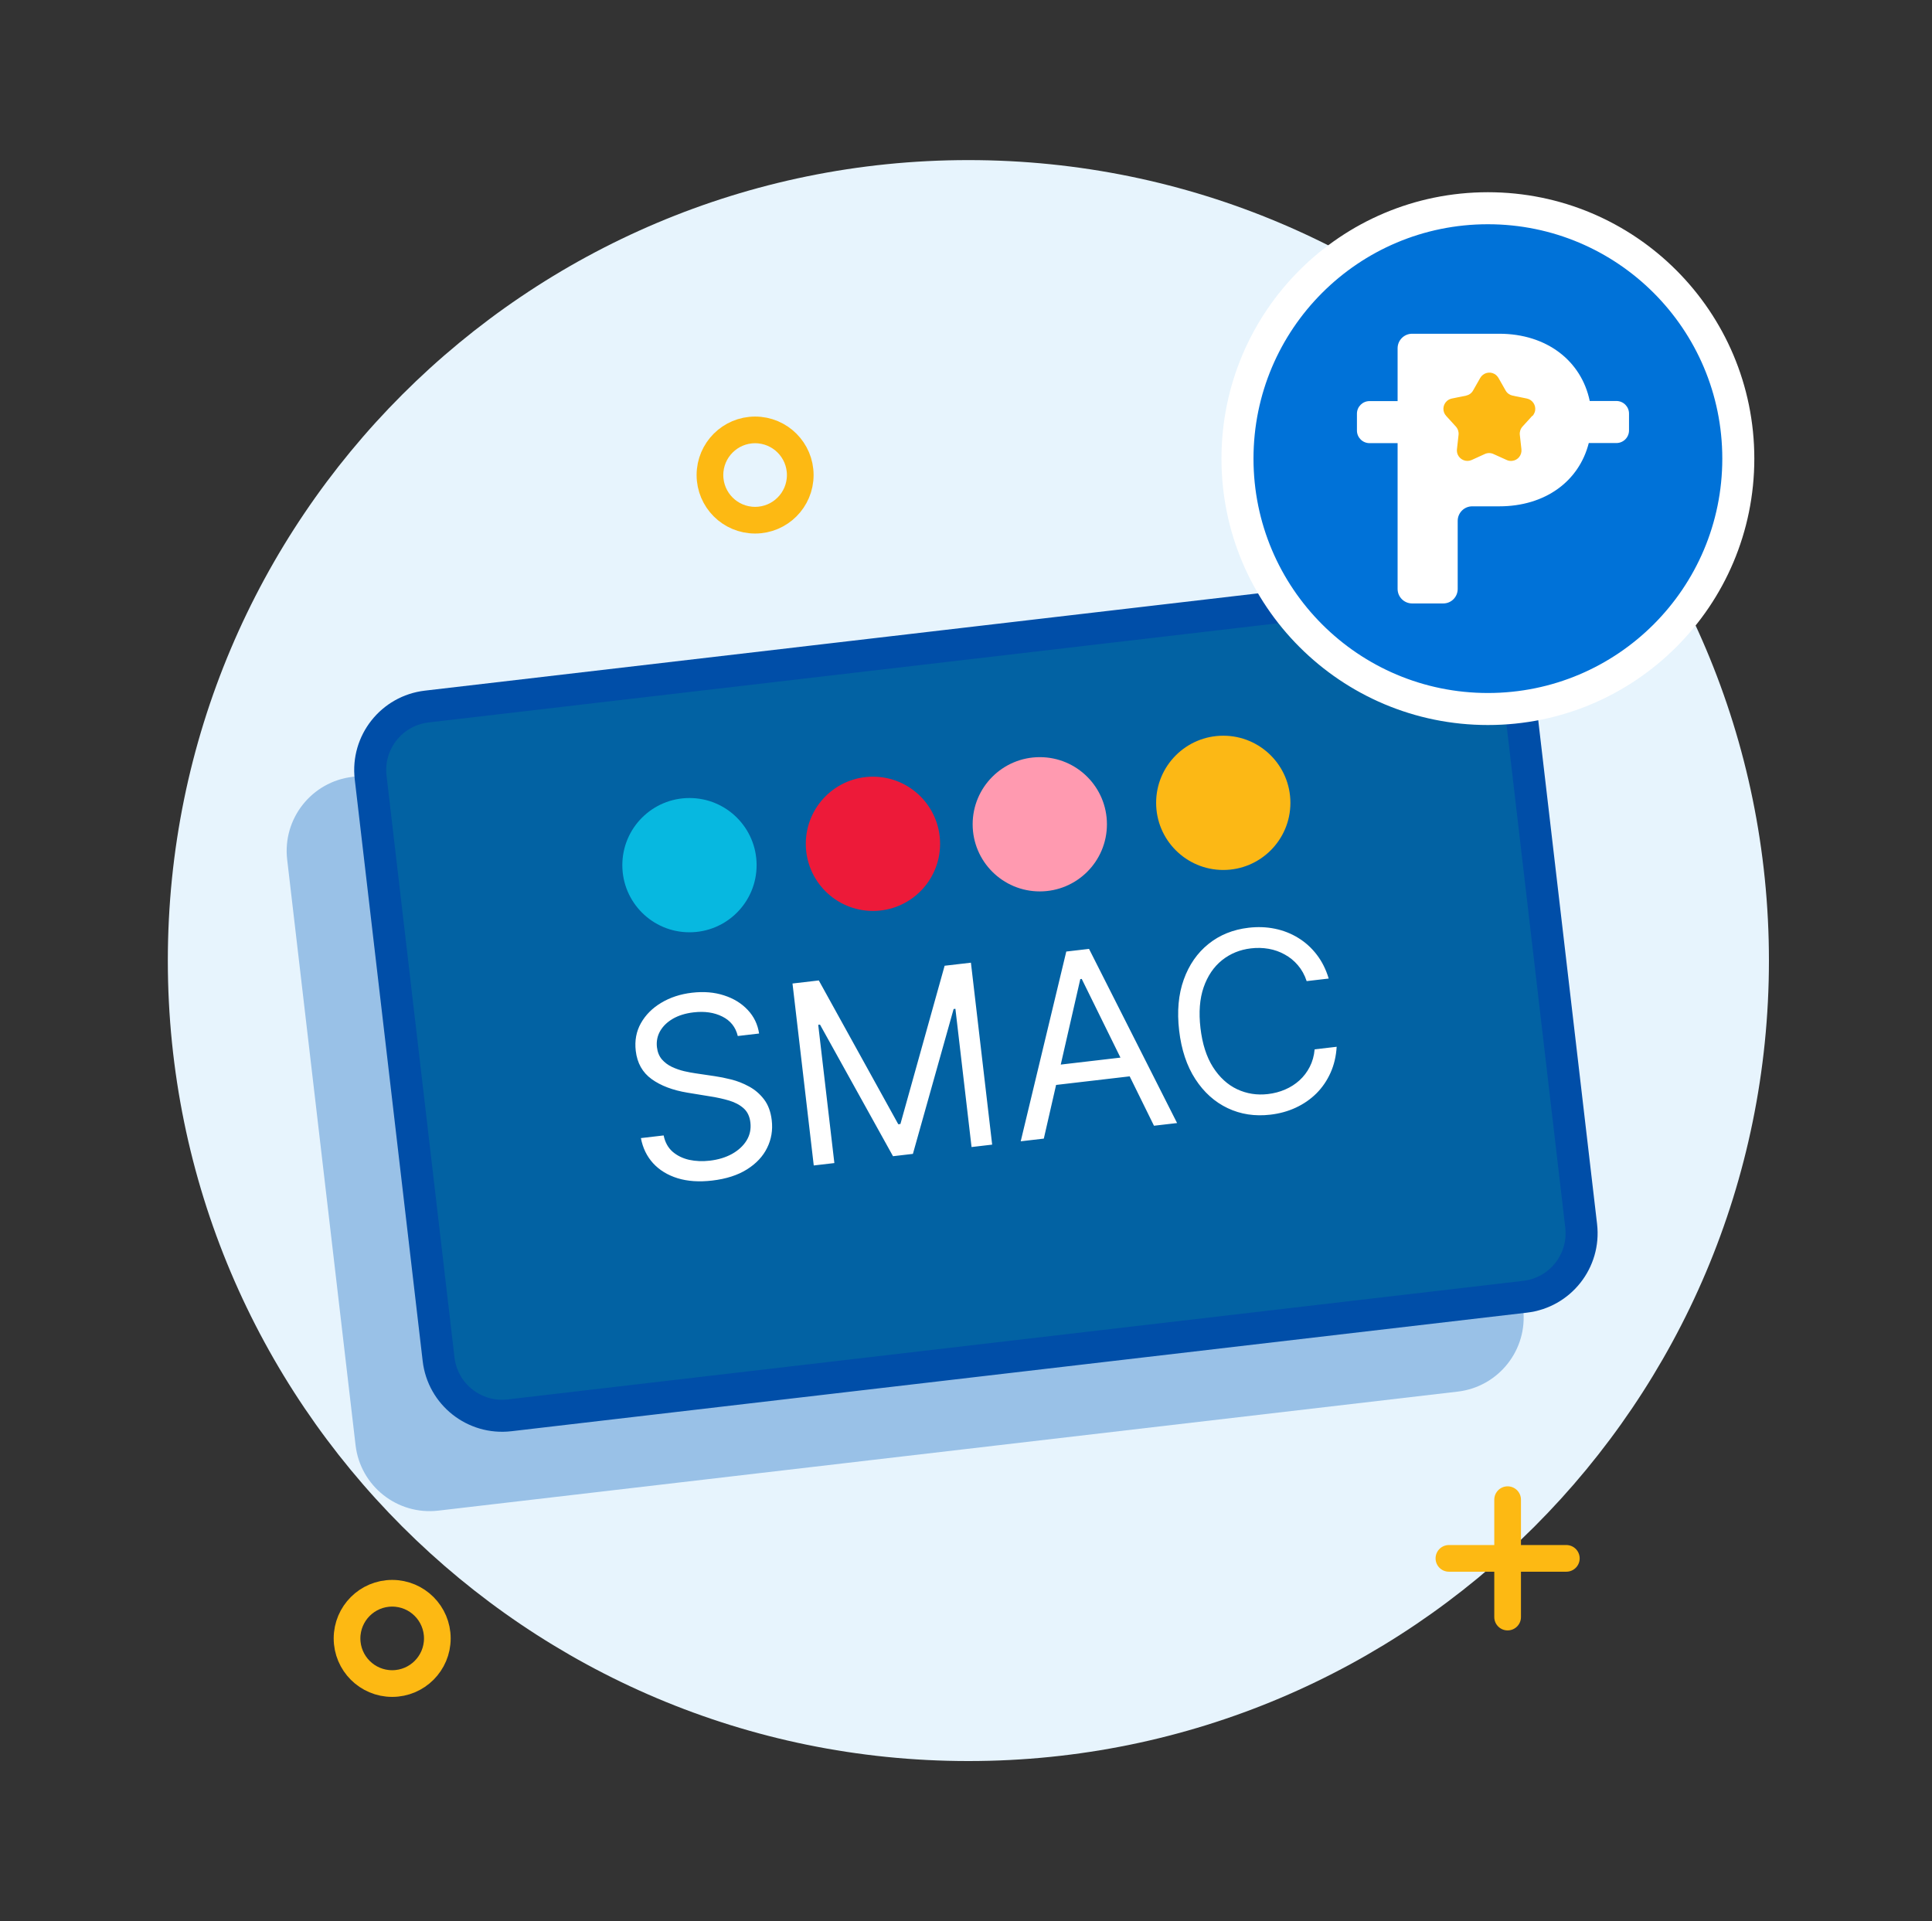
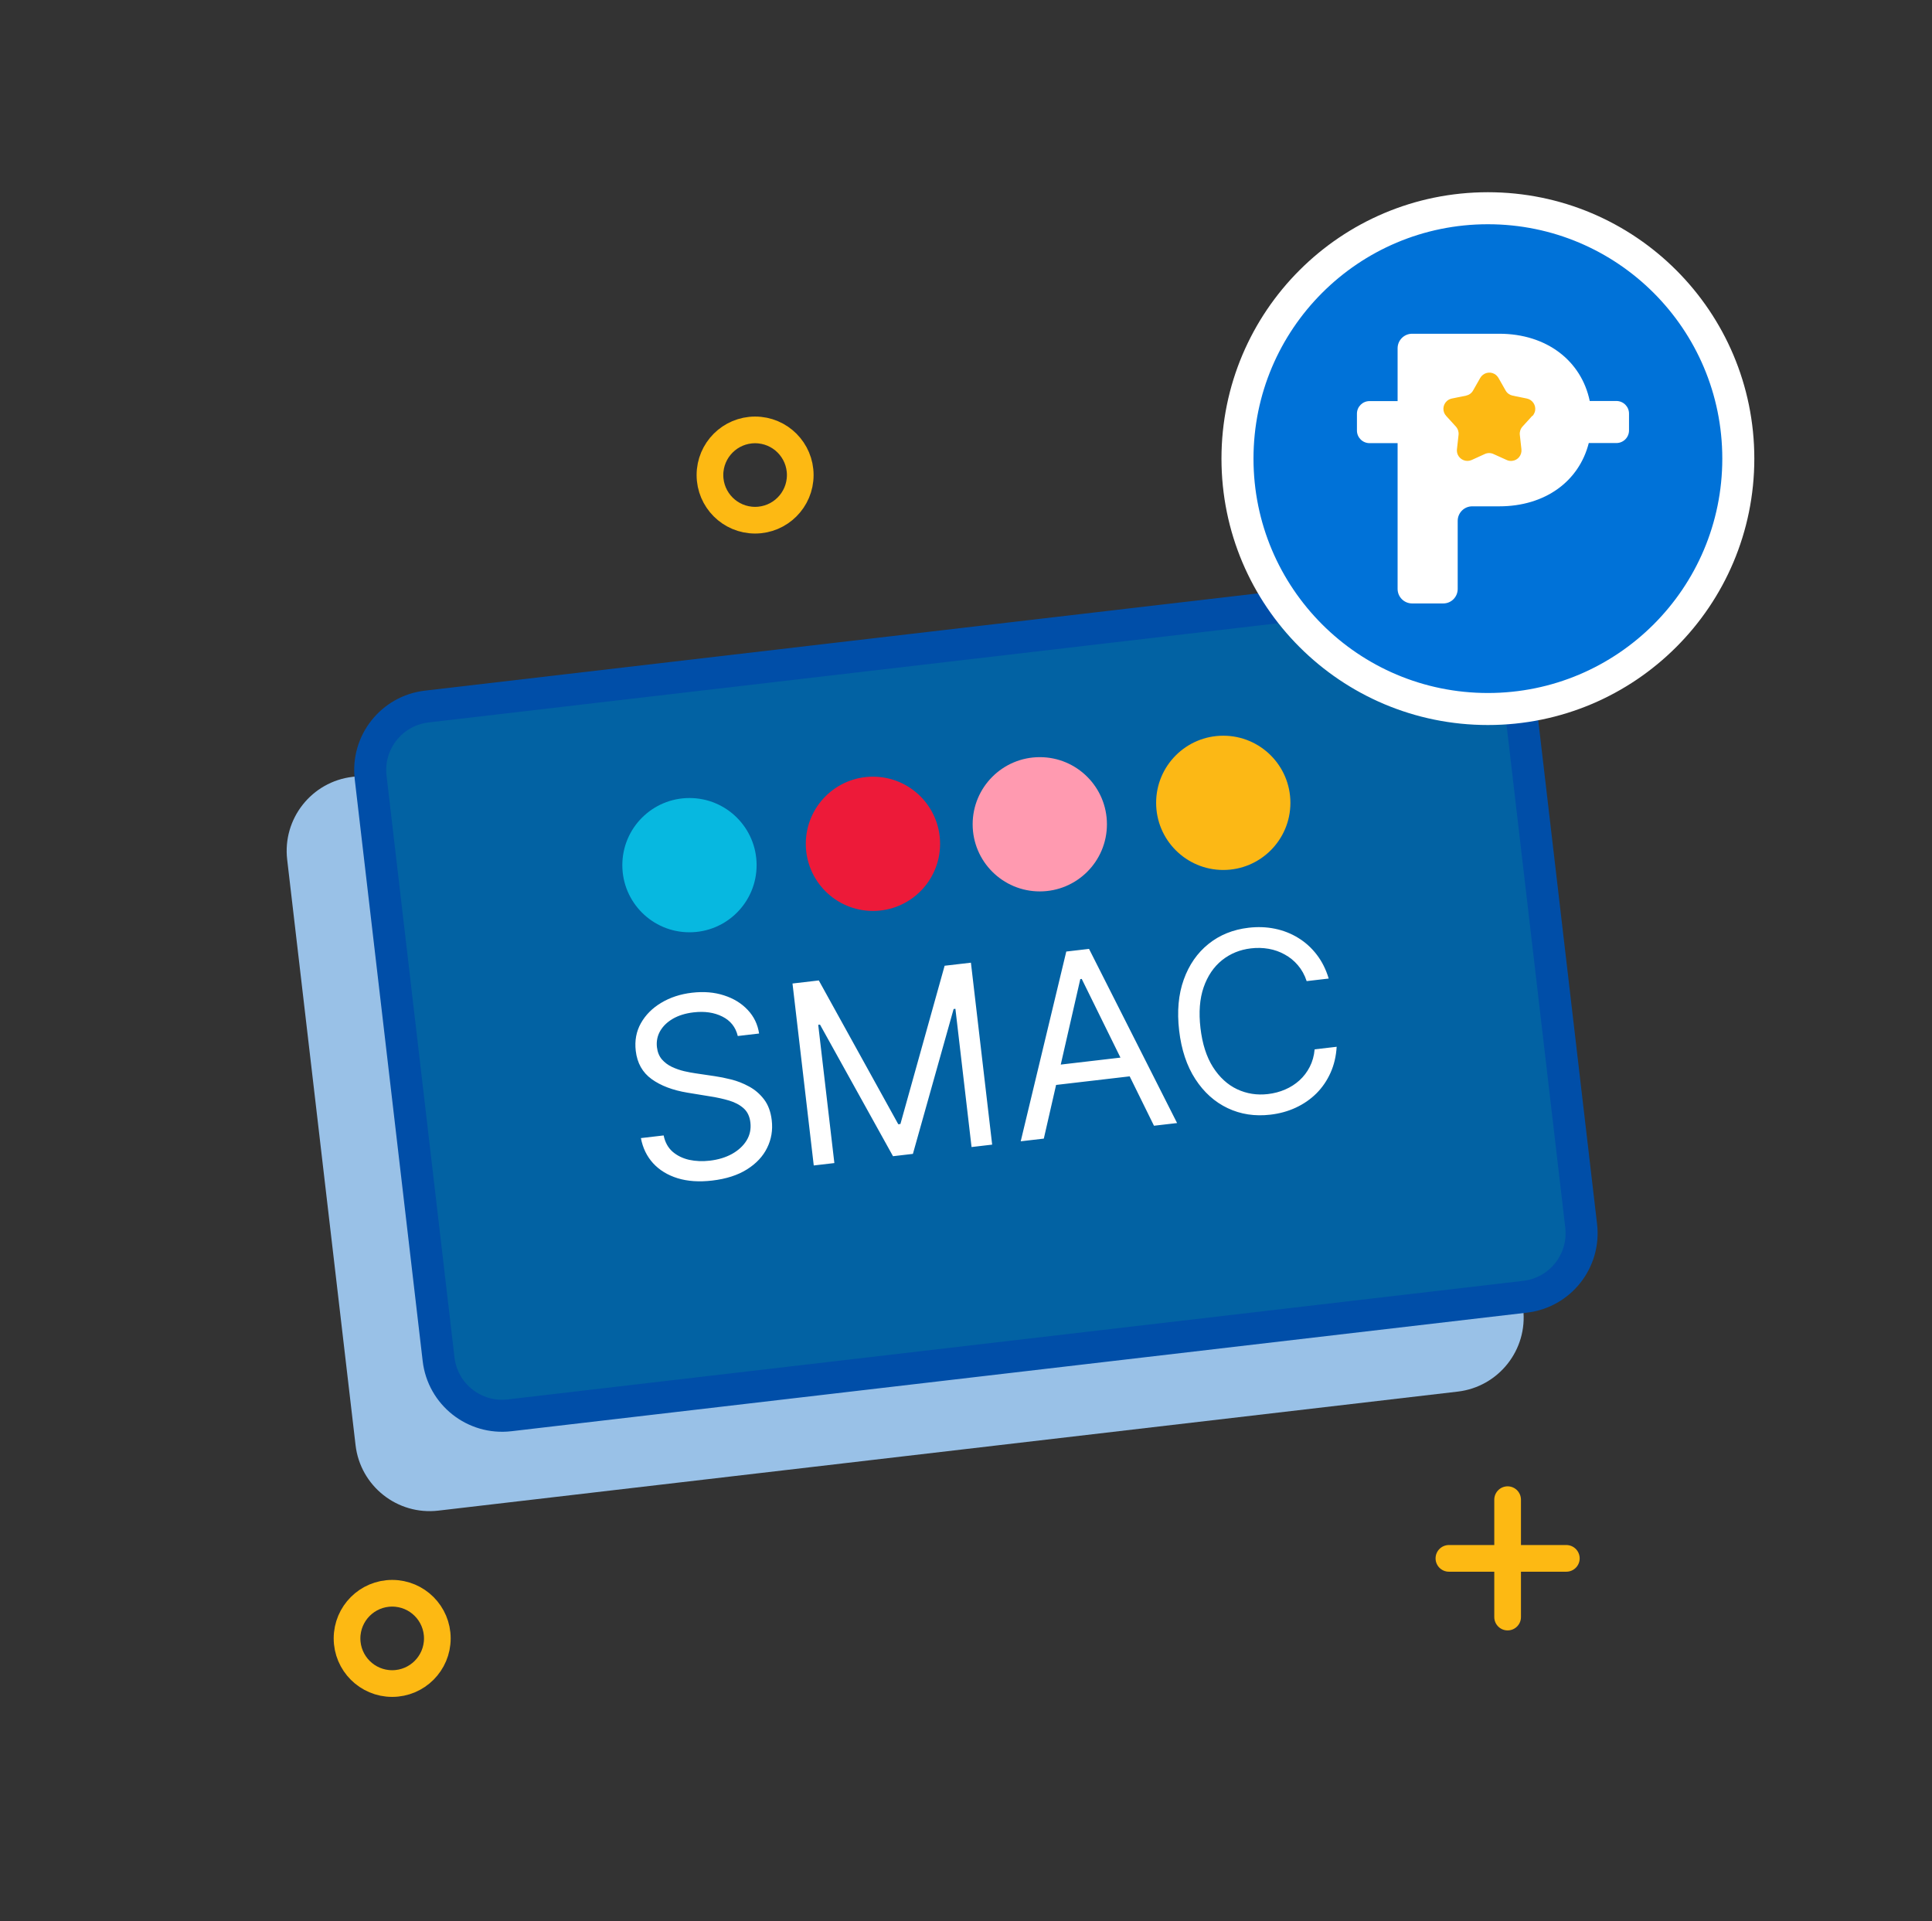
<svg xmlns="http://www.w3.org/2000/svg" width="181" height="180" viewBox="0 0 181 180" fill="none">
  <rect x="0" y="0" width="181" height="180" fill="#333333" stroke="none" />
  <mask id="mask0_2004_1443" style="mask-type:luminance" maskUnits="userSpaceOnUse" x="0" y="0" width="181" height="180">
    <path d="M180.723 0H0.723V180H180.723V0Z" fill="white" />
  </mask>
  <g mask="url(#mask0_2004_1443)">
-     <path d="M90.723 165C132.144 165 165.723 131.421 165.723 90C165.723 48.579 132.144 15 90.723 15C49.301 15 15.723 48.579 15.723 90C15.723 131.421 49.301 165 90.723 165Z" fill="#E7F4FD" />
    <path d="M128.538 61.633L33.037 72.784C29.202 73.232 26.457 76.703 26.904 80.538L33.311 135.405C33.759 139.239 37.23 141.985 41.065 141.537L136.566 130.386C140.4 129.938 143.146 126.467 142.698 122.632L136.291 67.765C135.843 63.931 132.372 61.185 128.538 61.633Z" fill="#99C1E7" />
    <path d="M132.731 54.181L42.097 64.764C36.919 65.368 33.211 70.056 33.816 75.235L39.654 125.235C40.258 130.413 44.947 134.121 50.125 133.516L140.759 122.934C145.938 122.329 149.645 117.641 149.041 112.462L143.202 62.462C142.598 57.284 137.91 53.576 132.731 54.181Z" fill="#0262A3" />
    <path d="M135.123 55.089L39.979 66.199C36.693 66.582 34.34 69.557 34.724 72.843L41.089 127.353C41.472 130.639 44.447 132.991 47.733 132.608L142.877 121.498C146.163 121.115 148.515 118.14 148.132 114.854L141.767 60.344C141.383 57.058 138.408 54.706 135.123 55.089Z" stroke="#004EA8" stroke-width="3" />
    <path d="M69.119 97.068C68.92 96.236 68.439 95.629 67.674 95.246C66.909 94.862 66.011 94.731 64.978 94.852C64.224 94.94 63.578 95.139 63.04 95.449C62.508 95.759 62.109 96.146 61.843 96.61C61.582 97.073 61.483 97.577 61.546 98.121C61.6 98.576 61.753 98.955 62.008 99.257C62.268 99.553 62.582 99.789 62.951 99.965C63.32 100.136 63.701 100.269 64.095 100.363C64.488 100.452 64.847 100.52 65.173 100.566L66.959 100.83C67.417 100.895 67.929 100.998 68.497 101.14C69.07 101.281 69.628 101.5 70.169 101.797C70.714 102.088 71.183 102.489 71.575 103C71.966 103.511 72.209 104.166 72.302 104.965C72.409 105.887 72.265 106.747 71.869 107.547C71.479 108.346 70.849 109.019 69.979 109.565C69.114 110.11 68.027 110.46 66.718 110.612C65.497 110.755 64.416 110.681 63.477 110.392C62.543 110.101 61.78 109.634 61.187 108.989C60.6 108.343 60.218 107.558 60.043 106.633L62.174 106.384C62.304 107.021 62.583 107.529 63.01 107.907C63.441 108.278 63.96 108.532 64.567 108.67C65.178 108.801 65.823 108.827 66.5 108.748C67.288 108.656 67.981 108.446 68.578 108.117C69.174 107.783 69.629 107.364 69.941 106.861C70.253 106.352 70.373 105.787 70.3 105.165C70.234 104.599 70.022 104.157 69.665 103.839C69.307 103.521 68.857 103.281 68.315 103.119C67.773 102.957 67.192 102.828 66.574 102.732L64.406 102.377C63.029 102.15 61.911 101.726 61.051 101.107C60.191 100.487 59.694 99.603 59.56 98.454C59.449 97.5 59.61 96.637 60.043 95.867C60.481 95.09 61.115 94.453 61.946 93.957C62.782 93.454 63.743 93.139 64.831 93.012C65.93 92.884 66.93 92.967 67.83 93.261C68.73 93.55 69.469 94.004 70.048 94.622C70.632 95.24 70.988 95.978 71.116 96.835L69.119 97.068ZM74.246 92.149L76.71 91.862L84.156 105.336L84.356 105.313L88.497 90.485L90.961 90.198L92.951 107.245L91.02 107.471L89.508 94.519L89.341 94.538L85.526 108.112L83.662 108.33L76.822 96L76.655 96.019L78.168 108.972L76.237 109.197L74.246 92.149ZM97.79 106.681L95.626 106.933L99.895 89.154L102.026 88.906L110.276 105.223L108.112 105.475L101.342 91.719L101.208 91.735L97.79 106.681ZM97.811 99.928L106.535 98.909L106.749 100.741L98.025 101.759L97.811 99.928ZM124.48 91.684L122.415 91.925C122.224 91.345 121.949 90.849 121.592 90.435C121.24 90.02 120.829 89.686 120.361 89.431C119.897 89.17 119.395 88.993 118.856 88.898C118.316 88.804 117.763 88.789 117.197 88.856C116.165 88.976 115.26 89.346 114.483 89.966C113.712 90.584 113.138 91.43 112.763 92.504C112.393 93.576 112.294 94.85 112.467 96.327C112.639 97.803 113.029 99.02 113.636 99.979C114.248 100.937 115.001 101.628 115.894 102.052C116.793 102.476 117.759 102.628 118.791 102.507C119.357 102.441 119.892 102.3 120.395 102.083C120.899 101.867 121.346 101.581 121.738 101.226C122.135 100.865 122.457 100.442 122.704 99.958C122.956 99.467 123.109 98.92 123.162 98.318L125.226 98.077C125.173 98.966 124.981 99.779 124.65 100.515C124.32 101.251 123.878 101.896 123.324 102.45C122.769 102.999 122.126 103.442 121.395 103.781C120.67 104.119 119.877 104.338 119.016 104.438C117.563 104.608 116.228 104.404 115.013 103.826C113.798 103.248 112.789 102.342 111.987 101.108C111.185 99.874 110.679 98.358 110.469 96.56C110.259 94.762 110.402 93.17 110.899 91.785C111.395 90.399 112.168 89.285 113.217 88.443C114.266 87.6 115.518 87.094 116.971 86.924C117.832 86.824 118.654 86.854 119.438 87.016C120.227 87.177 120.955 87.463 121.622 87.875C122.288 88.281 122.867 88.804 123.358 89.444C123.848 90.079 124.222 90.825 124.48 91.684Z" fill="white" />
    <path d="M64.593 87.35C68.067 87.35 70.883 84.534 70.883 81.061C70.883 77.587 68.067 74.77 64.593 74.77C61.119 74.77 58.303 77.587 58.303 81.061C58.303 84.534 61.119 87.35 64.593 87.35Z" fill="#07B8E0" />
    <path d="M81.782 85.35C85.256 85.35 88.072 82.534 88.072 79.061C88.072 75.587 85.256 72.77 81.782 72.77C78.308 72.77 75.492 75.587 75.492 79.061C75.492 82.534 78.308 85.35 81.782 85.35Z" fill="#ED1A39" />
    <path d="M97.413 83.52C100.887 83.52 103.703 80.704 103.703 77.23C103.703 73.757 100.887 70.94 97.413 70.94C93.939 70.94 91.123 73.757 91.123 77.23C91.123 80.704 93.939 83.52 97.413 83.52Z" fill="#FF9AB0" />
    <path d="M114.602 81.511C118.076 81.511 120.892 78.695 120.892 75.221C120.892 71.747 118.076 68.931 114.602 68.931C111.129 68.931 108.312 71.747 108.312 75.221C108.312 78.695 111.129 81.511 114.602 81.511Z" fill="#FCB815" />
    <path d="M162.854 42.97C162.854 30.01 152.354 19.51 139.394 19.51C126.434 19.51 115.934 30.01 115.934 42.97C115.934 55.93 126.434 66.43 139.394 66.43C152.354 66.43 162.854 55.93 162.854 42.97Z" fill="#0072D8" stroke="white" stroke-width="3" stroke-miterlimit="10" />
    <mask id="mask1_2004_1443" style="mask-type:luminance" maskUnits="userSpaceOnUse" x="123" y="28" width="33" height="32">
      <path d="M155.754 28.02H123.984V59.789H155.754V28.02Z" fill="white" />
    </mask>
    <g mask="url(#mask1_2004_1443)">
      <path d="M145.415 39.539C145.415 42.34 142.875 44.599 139.735 44.599C136.595 44.599 134.055 42.33 134.055 39.539C134.055 36.749 136.595 34.48 139.735 34.48C142.875 34.48 145.415 36.749 145.415 39.539Z" fill="#FDB913" />
      <path d="M151.435 37.569H148.935C148.155 33.819 144.915 31.27 140.455 31.27H132.295C131.545 31.27 130.935 31.88 130.935 32.63V37.58H128.305C127.655 37.58 127.125 38.109 127.125 38.76V40.34C127.125 40.989 127.655 41.52 128.305 41.52H130.935V55.179C130.935 55.929 131.545 56.539 132.295 56.539H135.215C135.965 56.539 136.565 55.929 136.565 55.179V48.8C136.565 48.05 137.175 47.44 137.925 47.44H140.455C144.765 47.44 147.935 45.09 148.845 41.51H151.435C152.085 41.51 152.615 40.98 152.615 40.33V38.749C152.615 38.099 152.085 37.569 151.425 37.569M143.545 38.969L142.635 39.969C142.445 40.179 142.355 40.459 142.385 40.739L142.535 42.09C142.595 42.63 142.215 43.12 141.675 43.179C141.495 43.2 141.315 43.179 141.155 43.099L139.915 42.539C139.655 42.419 139.365 42.419 139.105 42.539L137.875 43.099C137.385 43.319 136.805 43.099 136.575 42.609C136.505 42.45 136.475 42.27 136.495 42.09L136.645 40.739C136.675 40.459 136.585 40.179 136.395 39.969L135.485 38.969C135.115 38.569 135.145 37.95 135.545 37.58C135.675 37.459 135.835 37.38 136.015 37.34L137.345 37.069C137.625 37.01 137.865 36.84 138.005 36.59L138.675 35.41C138.945 34.94 139.545 34.77 140.015 35.039C140.165 35.13 140.295 35.26 140.385 35.41L141.055 36.59C141.195 36.84 141.435 37.01 141.715 37.069L143.045 37.34C143.575 37.45 143.915 37.969 143.815 38.499C143.775 38.669 143.695 38.84 143.575 38.969" fill="white" />
    </g>
    <path d="M141.242 140.51V151.51" stroke="#FDB913" stroke-width="2.5" stroke-linecap="round" stroke-linejoin="round" />
    <path d="M146.742 146.01H135.742" stroke="#FDB913" stroke-width="2.5" stroke-linecap="round" stroke-linejoin="round" />
    <path d="M70.742 48.739C73.078 48.739 74.972 46.846 74.972 44.509C74.972 42.173 73.078 40.279 70.742 40.279C68.406 40.279 66.512 42.173 66.512 44.509C66.512 46.846 68.406 48.739 70.742 48.739Z" stroke="#FDB913" stroke-width="2.5" />
    <path d="M36.742 157.739C39.078 157.739 40.972 155.845 40.972 153.509C40.972 151.173 39.078 149.279 36.742 149.279C34.406 149.279 32.512 151.173 32.512 153.509C32.512 155.845 34.406 157.739 36.742 157.739Z" stroke="#FDB913" stroke-width="2.5" />
  </g>
</svg>